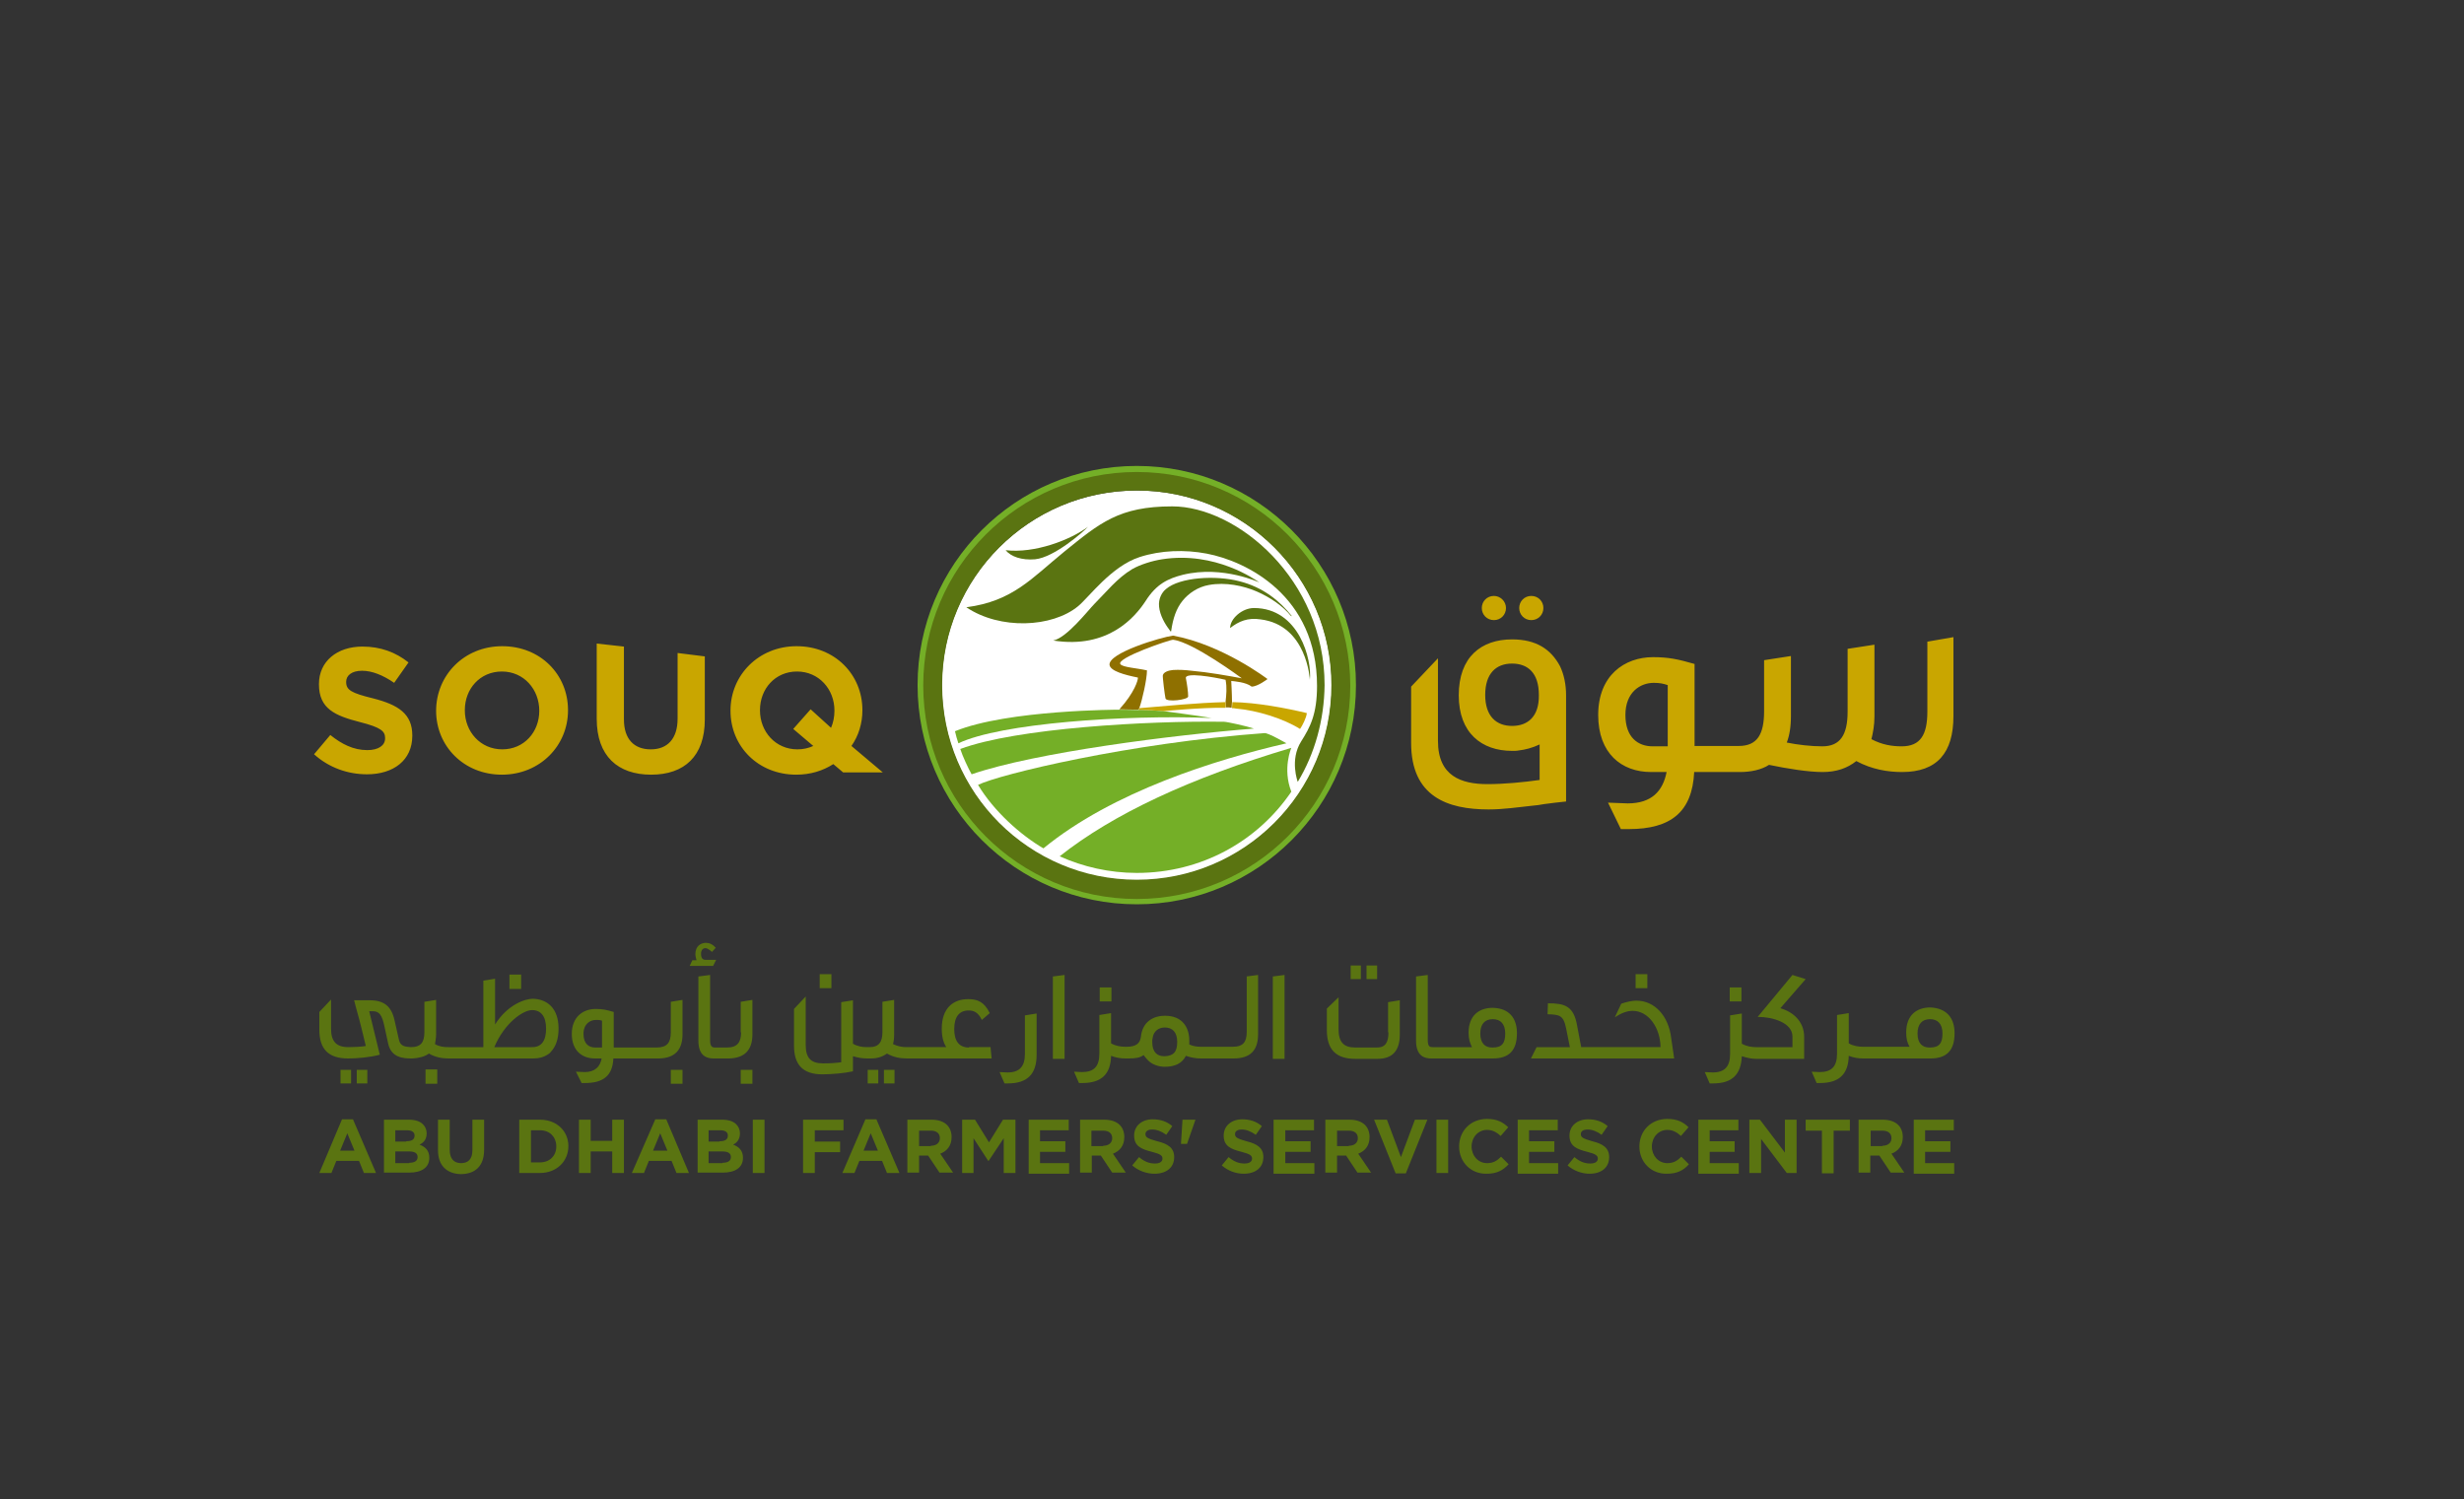
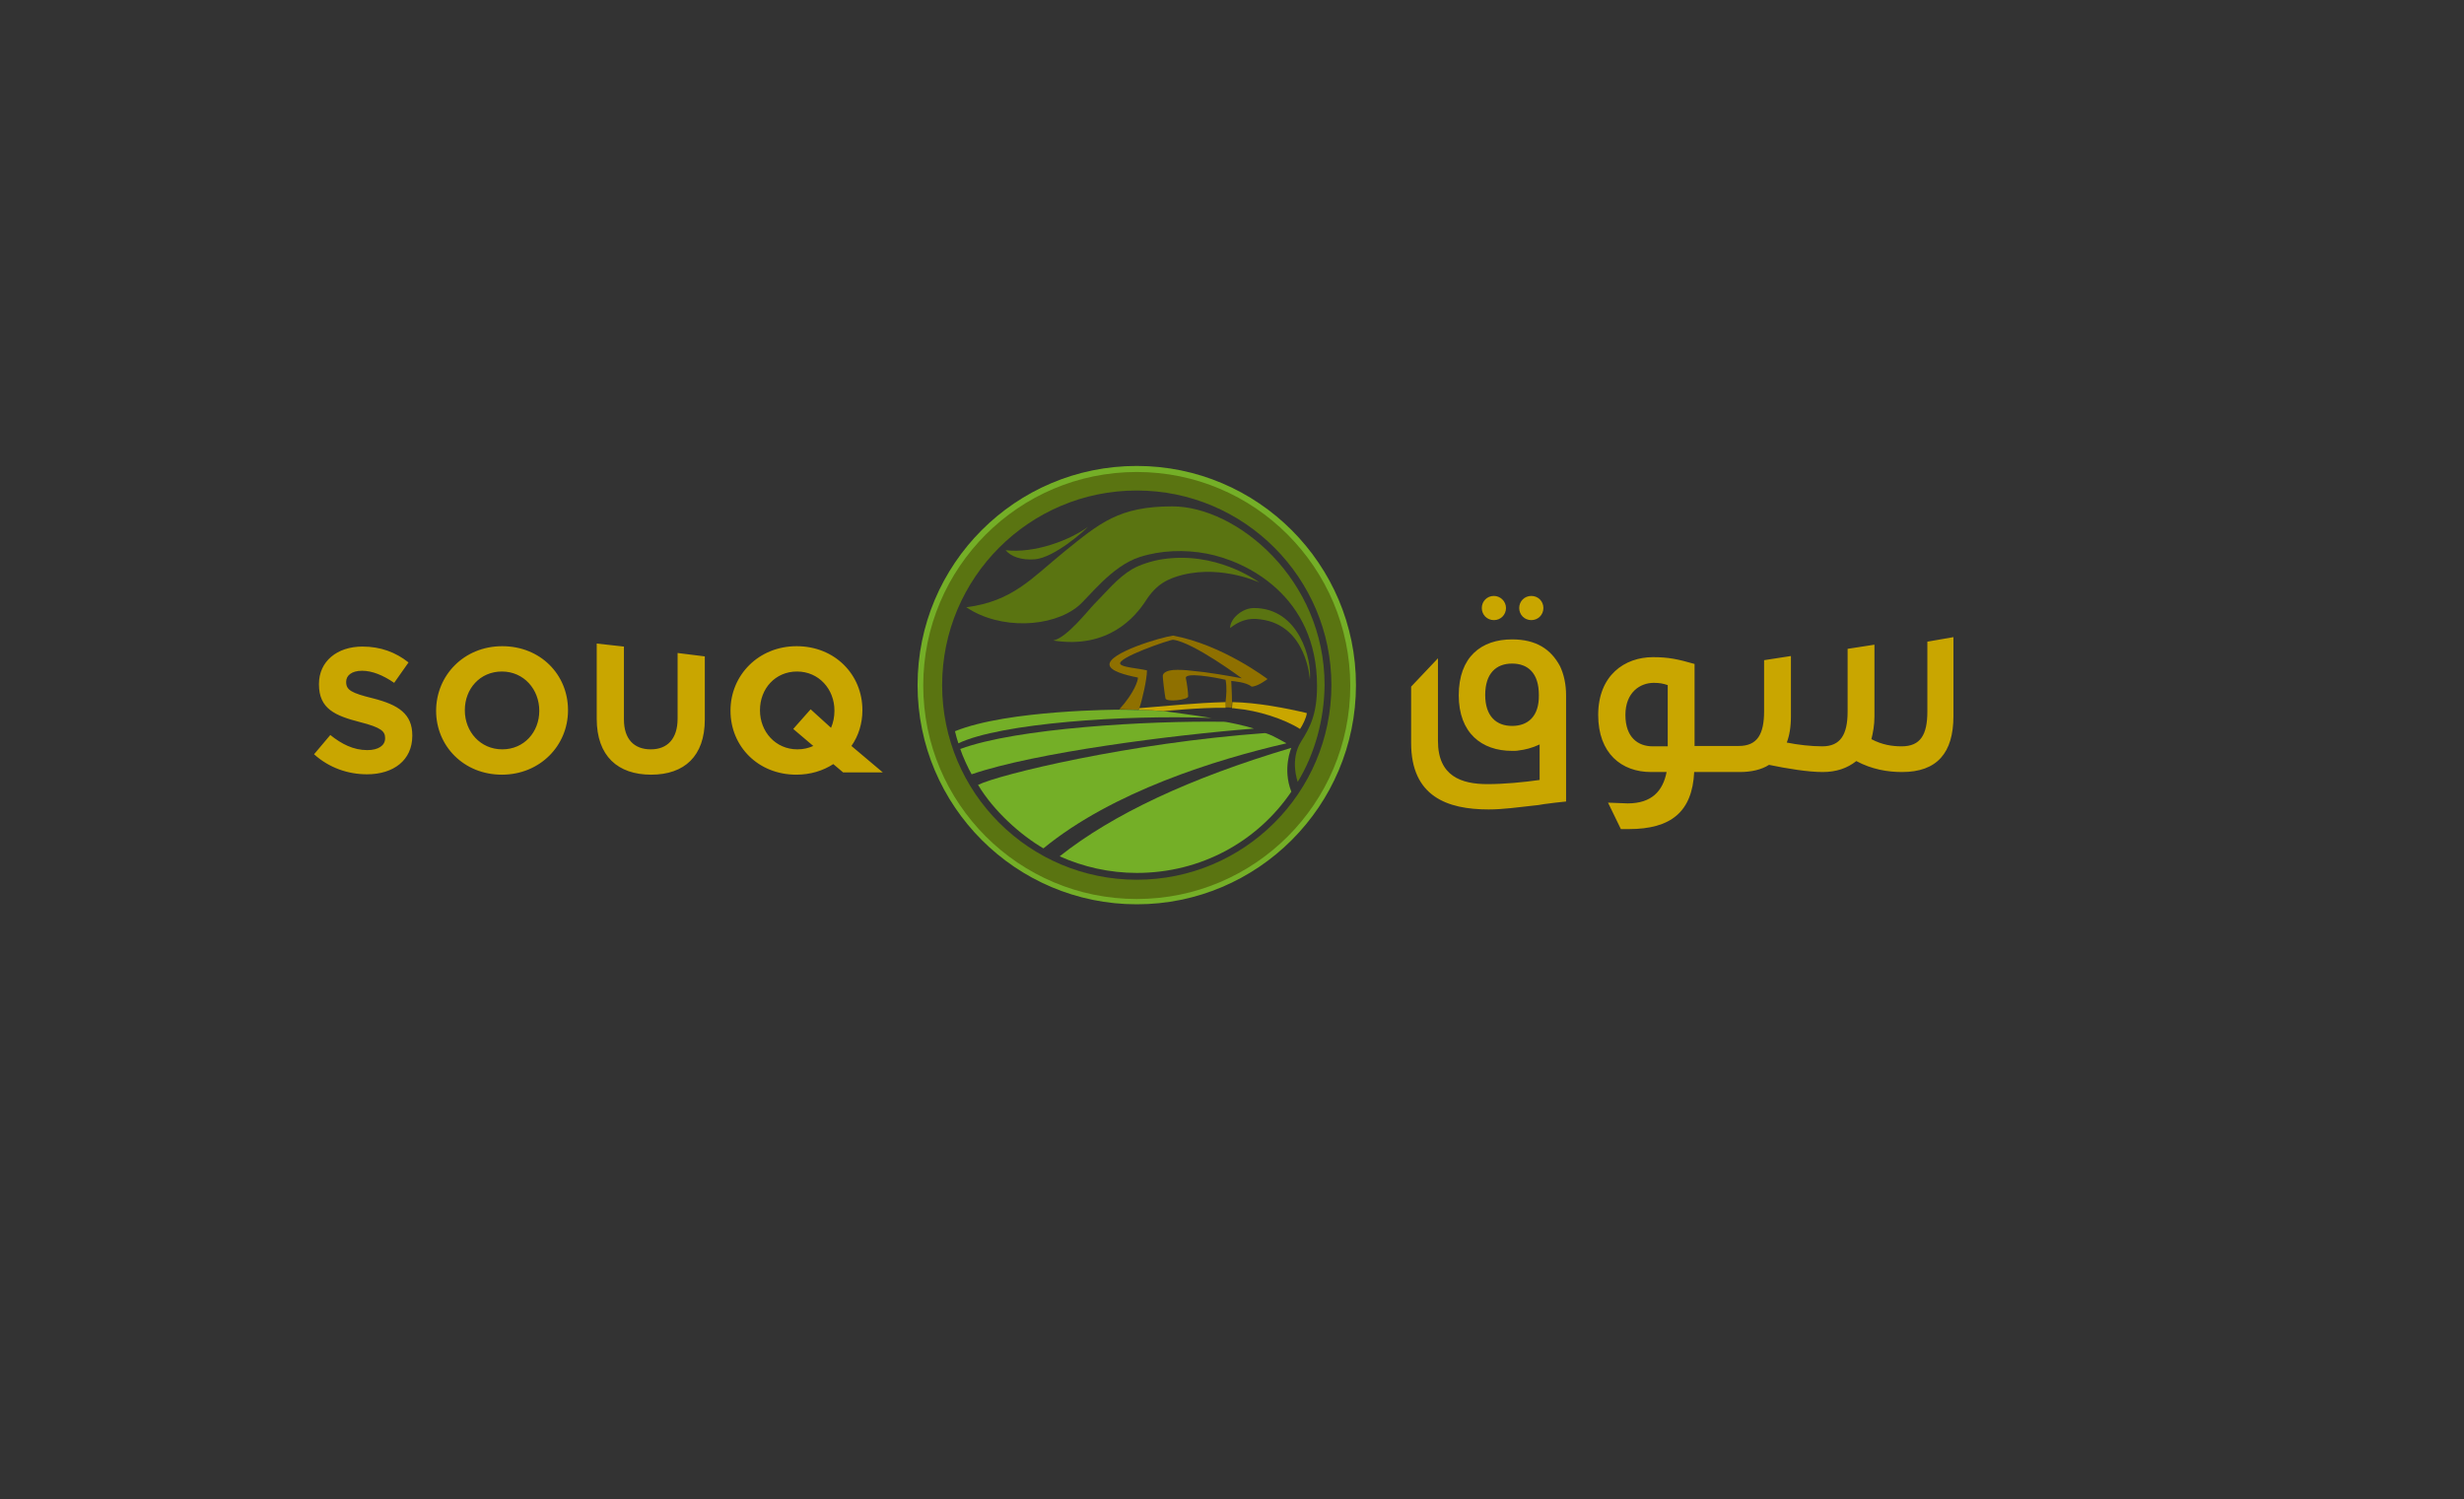
<svg xmlns="http://www.w3.org/2000/svg" version="1.1" id="Layer_1" x="0px" y="0px" viewBox="0 0 652 396.8" style="enable-background:new 0 0 652 396.8;" xml:space="preserve">
  <rect x="0" y="0" width="652" height="396.8" fill="#333333" stroke="none" />
  <style type="text/css">
	.Arched_x0020_Green{fill:url(#SVGID_1_);stroke:#FFFFFF;stroke-width:0.25;stroke-miterlimit:1;}
	.st0{fill:#FFFFFF;}
	.st1{fill:#C9A600;}
	.st2{fill:#8F7000;}
	.st3{fill:#74AF27;}
	.st4{fill:#5A7411;}
</style>
  <linearGradient id="SVGID_1_" gradientUnits="userSpaceOnUse" x1="0" y1="396.85" x2="0.707" y2="396.142">
    <stop offset="0" style="stop-color:#1DA238" />
    <stop offset="0.983" style="stop-color:#24391D" />
  </linearGradient>
  <g>
    <g>
-       <path class="st0" d="M352.4,181.4c0,28.5-23.1,51.6-51.6,51.6c-28.5,0-51.6-23.1-51.6-51.6c0-28.5,23.1-51.6,51.6-51.6    C329.3,129.7,352.4,152.9,352.4,181.4" />
      <path class="st1" d="M326.1,185.8c0,0.2-0.1,1.5-0.1,1.6c0.3,0,0.7,0,1,0.1c5.8,0.5,12.7,2.7,17,5.4c0.6-0.8,1.7-3,1.8-4.2    C340.4,187.4,332.6,185.9,326.1,185.8" />
      <path class="st2" d="M310.4,168.2c-3.1,0.4-17.3,4.6-16.8,7.8c0.3,1.6,4,2.6,7.5,3.3c0.1,0.6-0.9,4-4.9,8.4c0.9,0,2.8,0.1,5.1,0.1    l0.2-0.5c0.7-1.9,2-7.5,2-9.9c-2.7-0.6-6.3-0.8-7-1.6c-1.5-1.6,13.3-6.6,13.9-6.5c5.3,0.6,18.2,10.2,18.2,10.2    c-3.8-0.7-8.8-1.6-13.3-2c-1.6-0.2-3.3-0.3-4.9-0.2c-1.1,0.1-2.5,0.5-2.7,1.4c-0.1,0.4,0.5,5.2,0.7,6.1c0.2,1.1,6,0.4,6-0.5    c0-1.2-0.3-3.3-0.6-4.8c-0.4-1.7,7.5-0.3,10.5,0.4c0.4,2.1,0.2,3.9,0,5.8l0,0l0,0c0,0.4,0.1,1.5,0.1,1.5c0.6,0,1.1,0,1.5,0.1h0    c0-0.1,0.1-1.4,0.1-1.6c0-1.9-0.2-5.5-0.2-5.5c0.8,0.1,3.9,0.3,5.4,1.5c1.6,0,4.2-2,4.2-2S323.5,170.6,310.4,168.2z" />
      <path class="st1" d="M324.3,185.8c-7.9,0.2-15.3,1-22.8,1.6c-0.1,0.1-0.1,0.3-0.2,0.5c2.2,0,5.1,0.1,6.5,0.3c0,0,9.8-1,16.5-0.9    C324.4,187.3,324.3,186.2,324.3,185.8" />
      <path class="st3" d="M300.8,234.3c-29.2,0-52.9-23.7-52.9-52.9c0-29.2,23.7-52.9,52.9-52.9c29.2,0,52.9,23.7,52.9,52.9    C353.7,210.6,330,234.3,300.8,234.3 M300.8,123.3c-32.1,0-58,26-58,58c0,32,26,58,58,58c32,0,58-26,58-58    C358.8,149.3,332.8,123.3,300.8,123.3" />
      <path class="st4" d="M300.8,232.8c-28.4,0-51.5-23-51.5-51.5c0-28.4,23.1-51.5,51.5-51.5c28.4,0,51.5,23.1,51.5,51.5    C352.3,209.8,329.2,232.8,300.8,232.8 M300.8,124.9c-31.2,0-56.5,25.3-56.5,56.5c0,31.2,25.3,56.5,56.5,56.5    c31.2,0,56.5-25.3,56.5-56.5C357.2,150.2,332,124.9,300.8,124.9" />
      <path class="st4" d="M346.6,179.9c0.6-5.2-2.8-19-14.8-19c-3.1,0-6.3,2.8-6.3,5.3c2.3-1.8,4.7-2.8,8-2.3    C345.9,165.4,346.6,179.9,346.6,179.9z" />
      <path class="st3" d="M331.8,192.8c-21.5,1.7-57.8,6.3-74.7,12.1c-0.9-1.6-2.4-4.8-3-6.7c14.8-5.5,49.4-7.5,69.8-7.2    C324.7,191,330.1,192.2,331.8,192.8" />
      <path class="st4" d="M278.7,169.5c3.6-0.7,9.3-8.1,10.9-9.7c3.2-3.2,6-6.8,10-9.2c2.1-1.2,5.3-2.2,7.9-2.6    c14.1-2.2,24.8,5.5,25.7,6.1c0.3,0.2-9.5-4.6-20.2-2c-3.9,1-7,2.4-9.9,7C300.4,163.2,293.3,171.8,278.7,169.5" />
-       <path class="st4" d="M309.9,167c-0.1,0.3-0.4-0.2-0.5-0.4c-1.1-1.4-2.5-3.8-2.7-6.1c-0.2-2,0.7-3.7,1.8-4.6    c3.7-3.2,13.3-3.7,19.4-2.1c6.4,1.6,10.8,5.3,13.9,9.2c0,0.1-0.1,0-0.2,0c-2-2.5-5.4-4.9-9.1-6.5c-3.5-1.5-8.2-2.5-12.6-1.7    c-2.9,0.5-5.4,2.2-7,4.2C311.3,161,310.4,163.5,309.9,167" />
      <path class="st3" d="M320.6,190c-23-0.9-55.9,1.4-67,6.7c-0.3-0.9-0.7-2.2-0.9-3.2c14-5.7,43.6-5.7,43.6-5.7    c1.7,0,9.7,0.1,12.5,0.5C308.7,188.3,315.7,189.2,320.6,190z" />
      <path class="st4" d="M266.1,145.6c1.4,1.7,4.2,2.7,7.8,2.4c5.1-0.5,12.8-7.3,14-8.6C283.2,142.9,273.8,146.5,266.1,145.6z" />
      <path class="st3" d="M340.4,196.7c0,0-4.8-2.8-5.8-2.7c-35.7,2.6-70.1,10.9-75.8,13.7c4.2,7,11.3,13.3,17.3,16.8    C294.4,209.5,321.7,201,340.4,196.7z" />
      <path class="st4" d="M343.4,206.9c0,0-2.2-5.8,0.9-10.7c2.4-3.8,4.2-7.2,4.2-14.7c0-23.9-18.7-33-29.2-35    c-5.8-1.1-12.1-0.9-17.7,0.9c-7.5,2.4-13.5,10.7-16.3,13c-6.9,5.7-20.7,6.3-29.6,0.3c12.3-1.6,17.3-7.7,25.9-14.7    c9.4-7.6,14.5-12,28.6-12c17,0,40.3,19.2,40.3,47.3C350.4,190.5,347.9,199.5,343.4,206.9z" />
      <path class="st3" d="M341.7,209.5c-8.9,13.1-23.8,21.5-40.9,21.5c-7.2,0-14.2-1.6-20.4-4.4c14-11.1,34.4-20.7,61.3-28.7    C341.7,197.9,339.3,203.4,341.7,209.5z" />
    </g>
    <path class="st1" d="M400.1,169.2c-8.1,0-14.1,4.6-14.1,14.8c0,10,6.1,14.7,14.1,14.7c0.6,0,1.3,0,1.7-0.1c1.8-0.2,3.7-0.7,5.6-1.6   v9.4c-4.2,0.6-9.4,1.1-13.8,1.1c-6.9,0-13.1-2.1-13.1-11.4v-21.9l-7.1,7.5v14.9c0,14.2,9.6,17.6,20.5,17.6c4,0,7.9-0.6,11.7-1   c1-0.1,2-0.2,2.9-0.4c1.6-0.2,4.5-0.6,5.9-0.7V184c0-3-0.6-5.6-1.6-7.7C410.4,171.8,406.5,169.2,400.1,169.2 M400.1,192.1   c-4.1,0-7.1-2.5-7.1-8.2c0-5.7,2.9-8.3,7.1-8.3c4.2,0,7.1,2.5,7.1,8.3C407.3,189.6,404.3,192.1,400.1,192.1 M510,169.8v18.5   c0,6.1-1.8,9.2-6.8,9.2c-2.5,0-5.2-0.4-8-1.9c0.4-1.6,0.8-3.7,0.8-6v-19l-7.1,1.1v16.6c0,6.1-1.9,9.2-6.7,9.2c-2.9,0-6.5-0.4-9.4-1   c0.7-1.8,1.1-4.1,1.1-7v-15.9l-7.1,1.1v13.5c0,6.1-1.8,9.2-6.7,9.2h-7h-1.1h-3.6v-21.7c-4.5-1.3-7-1.8-11-1.8   c-7.5,0-14.5,4.8-14.5,15.3c0,10.2,6.2,15.1,14,15.1h4.1c-1,5.1-4,8.3-10.3,8.3c-0.9,0-4.3-0.2-5.2-0.2l3.4,7h2.1   c11.2,0,16.8-4.6,17.3-15.1h4.4h1h6.7c2.9,0,5.7-0.6,7.7-1.9c4.8,1,10.4,1.9,14.2,1.9c3.6,0,6.5-1,8.9-2.9   c4.1,2.2,8.3,2.9,12.1,2.9c9.3,0,13.6-5.1,13.6-14.8v-20.9L510,169.8z M441.4,197.5h-4.1c-3.8,0-7.2-2.3-7.2-8.3   c0-6,3.9-8.5,7.5-8.5c1.6,0,2.5,0.2,3.7,0.6V197.5z M398.5,160.9c0,1.8-1.4,3.2-3.2,3.2c-1.8,0-3.2-1.4-3.2-3.2   c0-1.8,1.4-3.2,3.2-3.2C397,157.7,398.5,159.1,398.5,160.9 M408.4,160.9c0,1.8-1.4,3.2-3.2,3.2c-1.8,0-3.2-1.4-3.2-3.2   c0-1.8,1.4-3.2,3.2-3.2C407,157.7,408.4,159.1,408.4,160.9 M83.1,199.6l4.3-5.1c3,2.4,6.1,4,9.8,4c2.9,0,4.7-1.2,4.7-3.1v-0.1   c0-1.8-1.1-2.8-6.6-4.2c-6.6-1.7-10.9-3.5-10.9-10V181c0-6,4.8-9.9,11.5-9.9c4.8,0,8.8,1.5,12.2,4.2l-3.8,5.4   c-2.9-2-5.8-3.2-8.5-3.2c-2.8,0-4.2,1.3-4.2,2.9v0.1c0,2.1,1.4,2.9,7.1,4.3c6.7,1.7,10.4,4.1,10.4,9.8v0.1c0,6.5-5,10.2-12,10.2   C92.1,204.9,87.1,203.2,83.1,199.6 M115.4,188.1L115.4,188.1c0-9.4,7.4-17.1,17.5-17.1c10.1,0,17.4,7.5,17.4,16.9v0.1   c0,9.3-7.4,17-17.5,17C122.7,205,115.4,197.4,115.4,188.1 M142.7,188.1L142.7,188.1c0-5.7-4.1-10.4-9.9-10.4   c-5.8,0-9.8,4.6-9.8,10.2v0.1c0,5.6,4.1,10.3,9.9,10.3C138.7,198.3,142.7,193.7,142.7,188.1 M220.5,202.2c-2.8,1.8-6.1,2.8-9.8,2.8   c-10.1,0-17.4-7.5-17.4-16.9V188c0-9.3,7.4-17,17.5-17c10.1,0,17.4,7.5,17.4,16.9v0.1c0,3.4-1,6.7-2.9,9.4l8.3,7h-10.5L220.5,202.2   z M215.2,197.4l-5.3-4.5l4.6-5.2l5.4,4.9c0.6-1.4,0.9-2.9,0.9-4.5V188c0-5.6-4.1-10.3-9.9-10.3c-5.8,0-9.8,4.6-9.8,10.2v0.1   c0,5.6,4.1,10.3,9.9,10.3C212.5,198.3,213.9,198,215.2,197.4 M165.1,171.1v19.3c0,5.2,2.7,7.9,7.1,7.9c4.4,0,7.1-2.8,7.1-8.1v-17.4   l7.2,0.9v16.7c0,9.7-5.4,14.6-14.2,14.6c-8.8,0-14.4-4.9-14.4-14.8v-19.9L165.1,171.1z" />
-     <path class="st4" d="M212.5,296.3h10.7v2.8h-7.6v3h6.7v2.8h-6.7v5.5h-3.1V296.3z M229,296.2h2.9l6.1,14.2h-3.3l-1.3-3.2h-6   l-1.3,3.2h-3.2L229,296.2z M232.3,304.5l-1.9-4.6l-1.9,4.6H232.3z M240.1,296.3h6.4c1.8,0,3.2,0.5,4.1,1.4c0.8,0.8,1.2,1.9,1.2,3.2   v0c0,2.3-1.2,3.7-3,4.4l3.4,5h-3.6l-3-4.5h0h-2.4v4.5h-3.1V296.3z M246.3,303.2c1.5,0,2.4-0.8,2.4-2v0c0-1.3-0.9-2-2.4-2h-3.1v4.1   H246.3z M254.7,296.3h3.3l3.7,6l3.7-6h3.3v14.1h-3.1v-9.2l-4,6h-0.1l-3.9-6v9.2h-3V296.3z M272.2,296.3h10.6v2.8h-7.6v2.9h6.7v2.8   h-6.7v3h7.7v2.8h-10.7V296.3z M285.7,296.3h6.5c1.8,0,3.2,0.5,4.1,1.4c0.8,0.8,1.2,1.9,1.2,3.2v0c0,2.3-1.2,3.7-3,4.4l3.4,5h-3.6   l-3-4.5h0h-2.4v4.5h-3.1V296.3z M291.9,303.2c1.5,0,2.4-0.8,2.4-2v0c0-1.3-0.9-2-2.4-2h-3.1v4.1H291.9z M312.9,296.3h3.4v0.1   l-2.2,6.3h-1.6L312.9,296.3z M299.6,308.4l1.8-2.2c1.3,1.1,2.6,1.7,4.2,1.7c1.3,0,2-0.5,2-1.3v0c0-0.8-0.5-1.2-2.8-1.8   c-2.8-0.7-4.7-1.5-4.7-4.3v0c0-2.6,2.1-4.3,4.9-4.3c2.1,0,3.8,0.6,5.2,1.8l-1.6,2.3c-1.2-0.9-2.5-1.4-3.7-1.4   c-1.2,0-1.8,0.5-1.8,1.2v0c0,0.9,0.6,1.2,3.1,1.9c2.9,0.7,4.5,1.8,4.5,4.2v0c0,2.8-2.1,4.4-5.2,4.4   C303.5,310.6,301.3,309.9,299.6,308.4 M414.8,308.4l1.8-2.2c1.3,1.1,2.6,1.7,4.2,1.7c1.3,0,2-0.5,2-1.3v0c0-0.8-0.5-1.2-2.8-1.8   c-2.8-0.7-4.7-1.5-4.7-4.3v0c0-2.6,2.1-4.3,4.9-4.3c2.1,0,3.8,0.6,5.2,1.8l-1.6,2.3c-1.2-0.9-2.5-1.4-3.7-1.4   c-1.2,0-1.8,0.5-1.8,1.2v0c0,0.9,0.6,1.2,3,1.9c2.9,0.7,4.5,1.8,4.5,4.2v0c0,2.8-2.1,4.4-5.2,4.4   C418.7,310.6,416.5,309.9,414.8,308.4 M323.3,308.4l1.8-2.2c1.3,1.1,2.6,1.7,4.2,1.7c1.3,0,2-0.5,2-1.3v0c0-0.8-0.5-1.2-2.8-1.8   c-2.8-0.7-4.7-1.5-4.7-4.3v0c0-2.6,2.1-4.3,4.9-4.3c2.1,0,3.8,0.6,5.2,1.8l-1.6,2.3c-1.3-0.9-2.5-1.4-3.7-1.4   c-1.2,0-1.8,0.5-1.8,1.2v0c0,0.9,0.6,1.2,3,1.9c2.9,0.7,4.5,1.8,4.5,4.2v0c0,2.8-2.1,4.4-5.2,4.4   C327.1,310.6,325,309.9,323.3,308.4 M337.1,296.3h10.6v2.8h-7.6v2.9h6.7v2.8h-6.7v3h7.7v2.8h-10.8V296.3z M350.7,296.3h6.4   c1.8,0,3.2,0.5,4.1,1.4c0.8,0.8,1.2,1.9,1.2,3.2v0c0,2.3-1.2,3.7-3,4.4l3.4,5h-3.6l-3-4.5h0h-2.4v4.5h-3.1V296.3z M356.9,303.2   c1.5,0,2.4-0.8,2.4-2v0c0-1.3-0.9-2-2.4-2h-3.1v4.1H356.9z M363.6,296.3h3.4l3.7,9.9l3.7-9.9h3.3l-5.7,14.2h-2.7L363.6,296.3z    M380.1,296.3h3.1v14.1h-3.1V296.3z M386.1,303.4L386.1,303.4c0-4.1,3-7.3,7.4-7.3c2.7,0,4.2,0.9,5.6,2.2l-2,2.3   c-1.1-1-2.2-1.6-3.6-1.6c-2.4,0-4.1,2-4.1,4.4v0c0,2.4,1.7,4.4,4.1,4.4c1.6,0,2.6-0.6,3.7-1.7l2,2c-1.5,1.6-3.1,2.5-5.8,2.5   C389.2,310.7,386.1,307.5,386.1,303.4 M401.6,296.3h10.6v2.8h-7.6v2.9h6.7v2.8h-6.7v3h7.7v2.8h-10.7V296.3z M433.8,303.4   L433.8,303.4c0-4.1,3-7.3,7.4-7.3c2.7,0,4.3,0.9,5.6,2.2l-2,2.3c-1.1-1-2.2-1.6-3.6-1.6c-2.4,0-4.1,2-4.1,4.4v0   c0,2.4,1.7,4.4,4.1,4.4c1.6,0,2.6-0.6,3.7-1.7l2,2c-1.4,1.6-3.1,2.5-5.8,2.5C436.9,310.7,433.8,307.5,433.8,303.4 M449.3,296.3H460   v2.8h-7.6v2.9h6.6v2.8h-6.6v3h7.7v2.8h-10.7V296.3z M462.8,296.3h2.9l6.6,8.7v-8.7h3.1v14.1h-2.6l-6.8-9v9h-3.1V296.3z    M482.1,299.2h-4.3v-2.9h11.7v2.9h-4.3v11.3h-3.1V299.2z M491.8,296.3h6.4c1.8,0,3.2,0.5,4.1,1.4c0.8,0.8,1.2,1.9,1.2,3.2v0   c0,2.3-1.2,3.7-3,4.4l3.4,5h-3.6l-3-4.5h0h-2.4v4.5h-3.1V296.3z M498.1,303.2c1.5,0,2.4-0.8,2.4-2v0c0-1.3-0.9-2-2.4-2h-3.1v4.1   H498.1z M506.4,296.3h10.6v2.8h-7.6v2.9h6.7v2.8h-6.7v3h7.7v2.8h-10.7V296.3z M90.5,296.2h2.9l6.1,14.2h-3.2l-1.3-3.2h-6l-1.3,3.2   h-3.2L90.5,296.2z M93.8,304.5l-1.9-4.6l-1.9,4.6H93.8z M101.6,296.3h6.6c1.6,0,2.9,0.4,3.7,1.2c0.6,0.6,1,1.4,1,2.4v0   c0,1.6-0.8,2.5-1.9,3c1.6,0.6,2.6,1.6,2.6,3.5v0c0,2.6-2.1,3.9-5.3,3.9h-6.7V296.3z M107.5,302c1.4,0,2.2-0.4,2.2-1.5v0   c0-0.9-0.7-1.4-2-1.4h-3.1v3H107.5z M108.3,307.7c1.4,0,2.2-0.5,2.2-1.5v0c0-1-0.7-1.5-2.3-1.5h-3.6v3.1H108.3z M115.9,304.4v-8.1   h3.1v8c0,2.3,1.1,3.5,3,3.5c1.9,0,3-1.1,3-3.4v-8.1h3.1v8c0,4.3-2.4,6.4-6.2,6.4C118.3,310.6,115.9,308.5,115.9,304.4 M137.4,296.3   h5.5c4.4,0,7.5,3,7.5,7v0c0,4-3.1,7.1-7.5,7.1h-5.5V296.3z M142.9,307.6c2.5,0,4.3-1.7,4.3-4.2v0c0-2.5-1.7-4.3-4.3-4.3h-2.4v8.5   H142.9z M153.2,296.3h3.1v5.6h5.7v-5.6h3.1v14.1H162v-5.7h-5.7v5.7h-3.1V296.3z M173.4,296.2h2.9l6,14.2H179l-1.3-3.2h-6l-1.3,3.2   h-3.2L173.4,296.2z M176.6,304.5l-1.9-4.6l-1.9,4.6H176.6z M184.5,296.3h6.6c1.6,0,2.9,0.4,3.7,1.2c0.6,0.6,1,1.4,1,2.4v0   c0,1.6-0.8,2.5-1.8,3c1.6,0.6,2.6,1.6,2.6,3.5v0c0,2.6-2.1,3.9-5.3,3.9h-6.7V296.3z M190.4,302c1.4,0,2.2-0.4,2.2-1.5v0   c0-0.9-0.7-1.4-2-1.4h-3.1v3H190.4z M191.2,307.7c1.4,0,2.2-0.5,2.2-1.5v0c0-1-0.7-1.5-2.3-1.5h-3.6v3.1H191.2z M199.2,296.3h3.1   v14.1h-3.1V296.3z M94.4,283.1h2.8v3.6h-2.8V283.1z M90.1,286.7h2.8v-3.6h-2.8V286.7z M112.6,286.8h3.1v-3.8h-3.1V286.8z    M137.9,257.9h-3.1v3.8h3.1V257.9z M147.8,272.2c0,2.9-0.8,4.8-2,6.1c-0.3,0.4-0.7,0.7-1.1,0.9c-0.8,0.5-2,0.9-3.5,0.9h-21.5h-1   c-1.7,0-3.5-0.3-5.2-1.3c-1.1,0.8-2.6,1.2-4.4,1.3v0c0,0-0.1,0-0.2,0h0h0c-2.2,0-5.4-0.2-6.2-4l-1-4.6c-0.6-2.8-1.3-3.9-3-3.9h-1   l2.8,11.5c-2.5,0.7-6,1-8.4,1c-5.2,0-7.6-2.5-7.6-7.6v-4.7l3.1-3.3v7.7c0,3.3,1.3,4.9,4.6,4.9c1.6,0,3.3-0.1,4.6-0.3   c-1.9-8-2.2-8.6-2.3-9.1c0-0.1-0.1-0.2-0.2-0.7l-0.6-2.3h4.2c3.7,0,5.7,1.6,6.5,5.3l1.2,5.3c0.4,1.6,1.7,1.7,3.1,1.8   c2.7,0,3.6-1.3,3.6-4v-8l3.1-0.5v9.1c0,1-0.2,1.9-0.3,2.6c1.2,0.7,2.4,0.8,3.5,0.8h0.8h8.5v-17.6l3.1-0.5v12.1   c3.4-5.4,8.1-6.8,10-6.8C144.8,264.4,147.8,266.8,147.8,272.2z M144.5,272.2c0-3.3-1.4-4.9-3.7-4.9c-2.4,0-7.3,3.4-10,9.8h9.8   C143.3,277.2,144.5,275.4,144.5,272.2z M145.7,278.3C145.7,278.3,145.7,278.3,145.7,278.3C145.8,278.3,145.8,278.3,145.7,278.3   L145.7,278.3z M177.5,265.1l3.1-0.5v9.1c0,4.1-2,6.3-6.2,6.4l0,0h-12.1c-0.2,4.5-2.6,6.5-7.5,6.5h-0.9l-1.5-3   c0.4,0,1.9,0.1,2.3,0.1c2.7,0,4.1-1.4,4.5-3.6h-1.8c-3.4,0-6.1-2.1-6.1-6.5c0-4.5,3-6.6,6.3-6.6c1.8,0,2.8,0.2,4.8,0.8v9.4h11.4   c2.7,0,3.7-1.3,3.7-4V265.1z M159.3,270.1c-0.6-0.2-0.9-0.2-1.6-0.2c-1.6,0-3.3,1.1-3.3,3.7c0,2.6,1.4,3.6,3.1,3.6h1.8V270.1z    M177.5,286.8h3.1v-3.7h-3.1V286.8z M189.5,254h-2.8c-0.8,0-1.2-0.5-1.2-1.6c0-1,0.5-1.5,1.2-1.5c0.4,0,1,0.4,1.7,1l1-1.1   c-0.8-0.9-1.7-1.3-2.6-1.3c-1.3,0-2.8,0.8-2.8,3c0,0.5,0.2,1.2,0.3,1.6h-1.1l-0.7,1.5h6.2L189.5,254z M196,286.8h3.1v-3.7H196   V286.8z M196.1,273.2c0,2.6-1,4-3.7,4h-3.2c-0.7,0-1.3-0.2-1.3-1.9V258l-3.1,0.4v17c0,4.1,2.3,4.7,4,4.7h4.1v0   c4.2-0.1,6.2-2.3,6.2-6.4v-9.1l-3.1,0.5V273.2z M233.9,286.7h2.8v-3.6h-2.8V286.7z M229.6,286.7h2.8v-3.6h-2.8V286.7z M220,257.8   h-3.1v3.7h3.1V257.8z M256.4,277.2c-2.7,0-3.9-1.8-3.9-4.9c0-3.3,1.4-4.9,3.8-4.9c1.3,0,2.5,0.4,3.5,2.5l2.1-1.8   c-1.5-3.1-3.4-3.7-5.7-3.7c-4,0-7,2.4-7,7.8c0,2.1,0.4,3.7,1.2,4.9h-9.8h-0.8c-1.1,0-2.2-0.2-3.5-0.8c0.2-0.7,0.3-1.6,0.3-2.6v-9.1   l-3.1,0.5v8c0,2.6-0.9,4-3.4,4h-0.8c-1.1,0-2.4-0.2-3.6-0.9v-11.5l-3.1,0.5v15.9c-1.4,0.2-3,0.3-4.8,0.3c-3.3,0-4.6-1.5-4.6-4.9   v-12.8l-3.1,3.3v9.7c0,5.1,2.4,7.6,7.5,7.6c2.4,0,5.9-0.3,8.1-0.8v-4c1.3,0.4,2.5,0.6,3.8,0.6h1c1.7,0,3.1-0.5,4.2-1.3   c1.8,1,3.5,1.3,5.3,1.3h7.8h14.6l-0.3-3H256.4z M271.2,278.9c0,3.3-1.4,4.9-4.6,4.9c-0.3,0-1.8-0.1-2.1-0.1l1.3,3h0.9   c5.2,0,7.6-2.5,7.6-7.6v-10.9l-3.1,0.5V278.9z M278.6,280.2h3.1V258l-3.1,0.4V280.2z M294.1,261.3h-3.1v3.7h3.1V261.3z    M329.8,258.4l3.1-0.4v15.7c0,4.2-2,6.4-6.5,6.4h-8.6c-1.3,0-2.6-0.2-4-0.7c-1,2-2.9,2.9-5.6,2.9c-1.6,0-3.5-0.6-4.6-1.9   c-0.3-0.3-0.7-0.8-1-1.2c-0.9,0.7-2.1,0.9-3.9,0.9v0h-0.9c-1.3,0-2.5-0.2-3.8-0.7c-0.1,4.8-2.5,7.2-7.6,7.2h-0.9l-1.3-3   c0.3,0,1.8,0.1,2.1,0.1c3.2,0,4.6-1.5,4.6-4.9v-10.2l3.1-0.5v8c1.2,0.7,2.6,0.9,3.7,0.9h0.5c2.4,0,3.5-0.9,3.7-2.7   c0.4-3.7,3-5.5,6.4-5.5c4.4,0,6.4,2.9,6.4,6.6v1c1.1,0.5,2.1,0.6,3.1,0.6h8.4c2.8,0,3.7-1.3,3.7-4V258.4z M311.5,275.7   c0-2.6-1.3-3.8-3.3-3.8c-1.6,0-3,1-3.2,2.8c0,0.2-0.1,0.4-0.1,0.5c0,0.2,0,0.4,0,0.6c0,2.6,1.3,3.7,3.1,3.7h0.2   C310.6,279.4,311.5,278.3,311.5,275.7z M336.8,280.2h3.1V258l-3.1,0.4V280.2z M367.4,273.2c0,2.6-0.8,4-3,4h-5.8   c-3.1,0-4.4-1.5-4.4-4.8v-8.5l-3.1,3v5.7c0,5,2.3,7.6,7.5,7.6h5.9c4,0,5.9-2.2,5.9-6.4v-9.1l-3.1,0.5V273.2z M360.1,255.5h-2.7v3.6   h2.7V255.5z M364.4,255.5h-2.8v3.6h2.8V255.5z M401.4,273.4c0,4.7-2.2,6.7-6.4,6.7h-16.3c-1.7,0-4-0.6-4-4.7v-17l3.1-0.4v17.2   c0,1.8,0.6,1.9,1.3,1.9h10.4c-0.5-1-0.9-2.1-0.9-3.8c0-4.6,2.8-6.6,6.4-6.6C399.4,266.8,401.4,269.5,401.4,273.4z M398.3,273.5   c0-2.6-1.3-3.8-3.3-3.8c-2,0-3.3,1.2-3.3,3.8c0,2.6,1.3,3.7,3.1,3.7h0.2C397.4,277.2,398.3,276.1,398.3,273.5z M435.9,257.8h-3.1   v3.7h3.1V257.8z M433,264.8c-1.1,0-2.5,0.3-4,0.8l-1.7,3.6c1.7-1.1,3.2-1.7,4.7-1.7c4.2,0,7.3,4.4,7.4,9.6h-21l-1.1-5.8   c-0.9-5.1-3.3-5.8-7.7-5.8l-0.1,2.9c3.1,0.1,4.2,0.2,4.9,3.7l1,5h-8.8l-1.5,3h37.9l-0.8-5.5C441.5,268.9,437.9,264.8,433,264.8z    M460.8,261.3h-3.1v3.7h3.1V261.3z M474.3,258l-9.2,11.1h0.1c3.8,0,9.1,1.5,9.1,5.2v2.8h-9.7c-1.1,0-2.4-0.2-3.7-0.9v-8l-3.1,0.5   v10.2c0,3.3-1.4,4.9-4.6,4.9c-0.3,0-1.8-0.1-2.1-0.1l1.3,3h0.9c5.1,0,7.4-2.4,7.6-7.2c1.3,0.4,2.5,0.7,3.8,0.7h12.7v-5.8   c0-4.2-3.1-6.7-6.3-7.6l6.7-7.7L474.3,258z M517.2,273.4c0,4.7-2.2,6.7-6.4,6.7h-16.8h-0.3H493c-1.3,0-2.5-0.2-3.8-0.7   c-0.1,4.8-2.5,7.2-7.6,7.2h-0.9l-1.3-3c0.3,0,1.8,0.1,2.1,0.1c3.2,0,4.6-1.5,4.6-4.9v-10.2l3.1-0.5v8c1.2,0.7,2.6,0.9,3.7,0.9h0.5   h0.3h11.6c-0.6-1-0.9-2.1-0.9-3.8c0-4.6,2.8-6.6,6.4-6.6C515.2,266.8,517.2,269.5,517.2,273.4z M514,273.5c0-2.6-1.3-3.8-3.3-3.8   c-2,0-3.3,1.2-3.3,3.8c0,2.6,1.3,3.7,3.1,3.7h0.2C513.1,277.2,514,276.1,514,273.5z" />
  </g>
</svg>